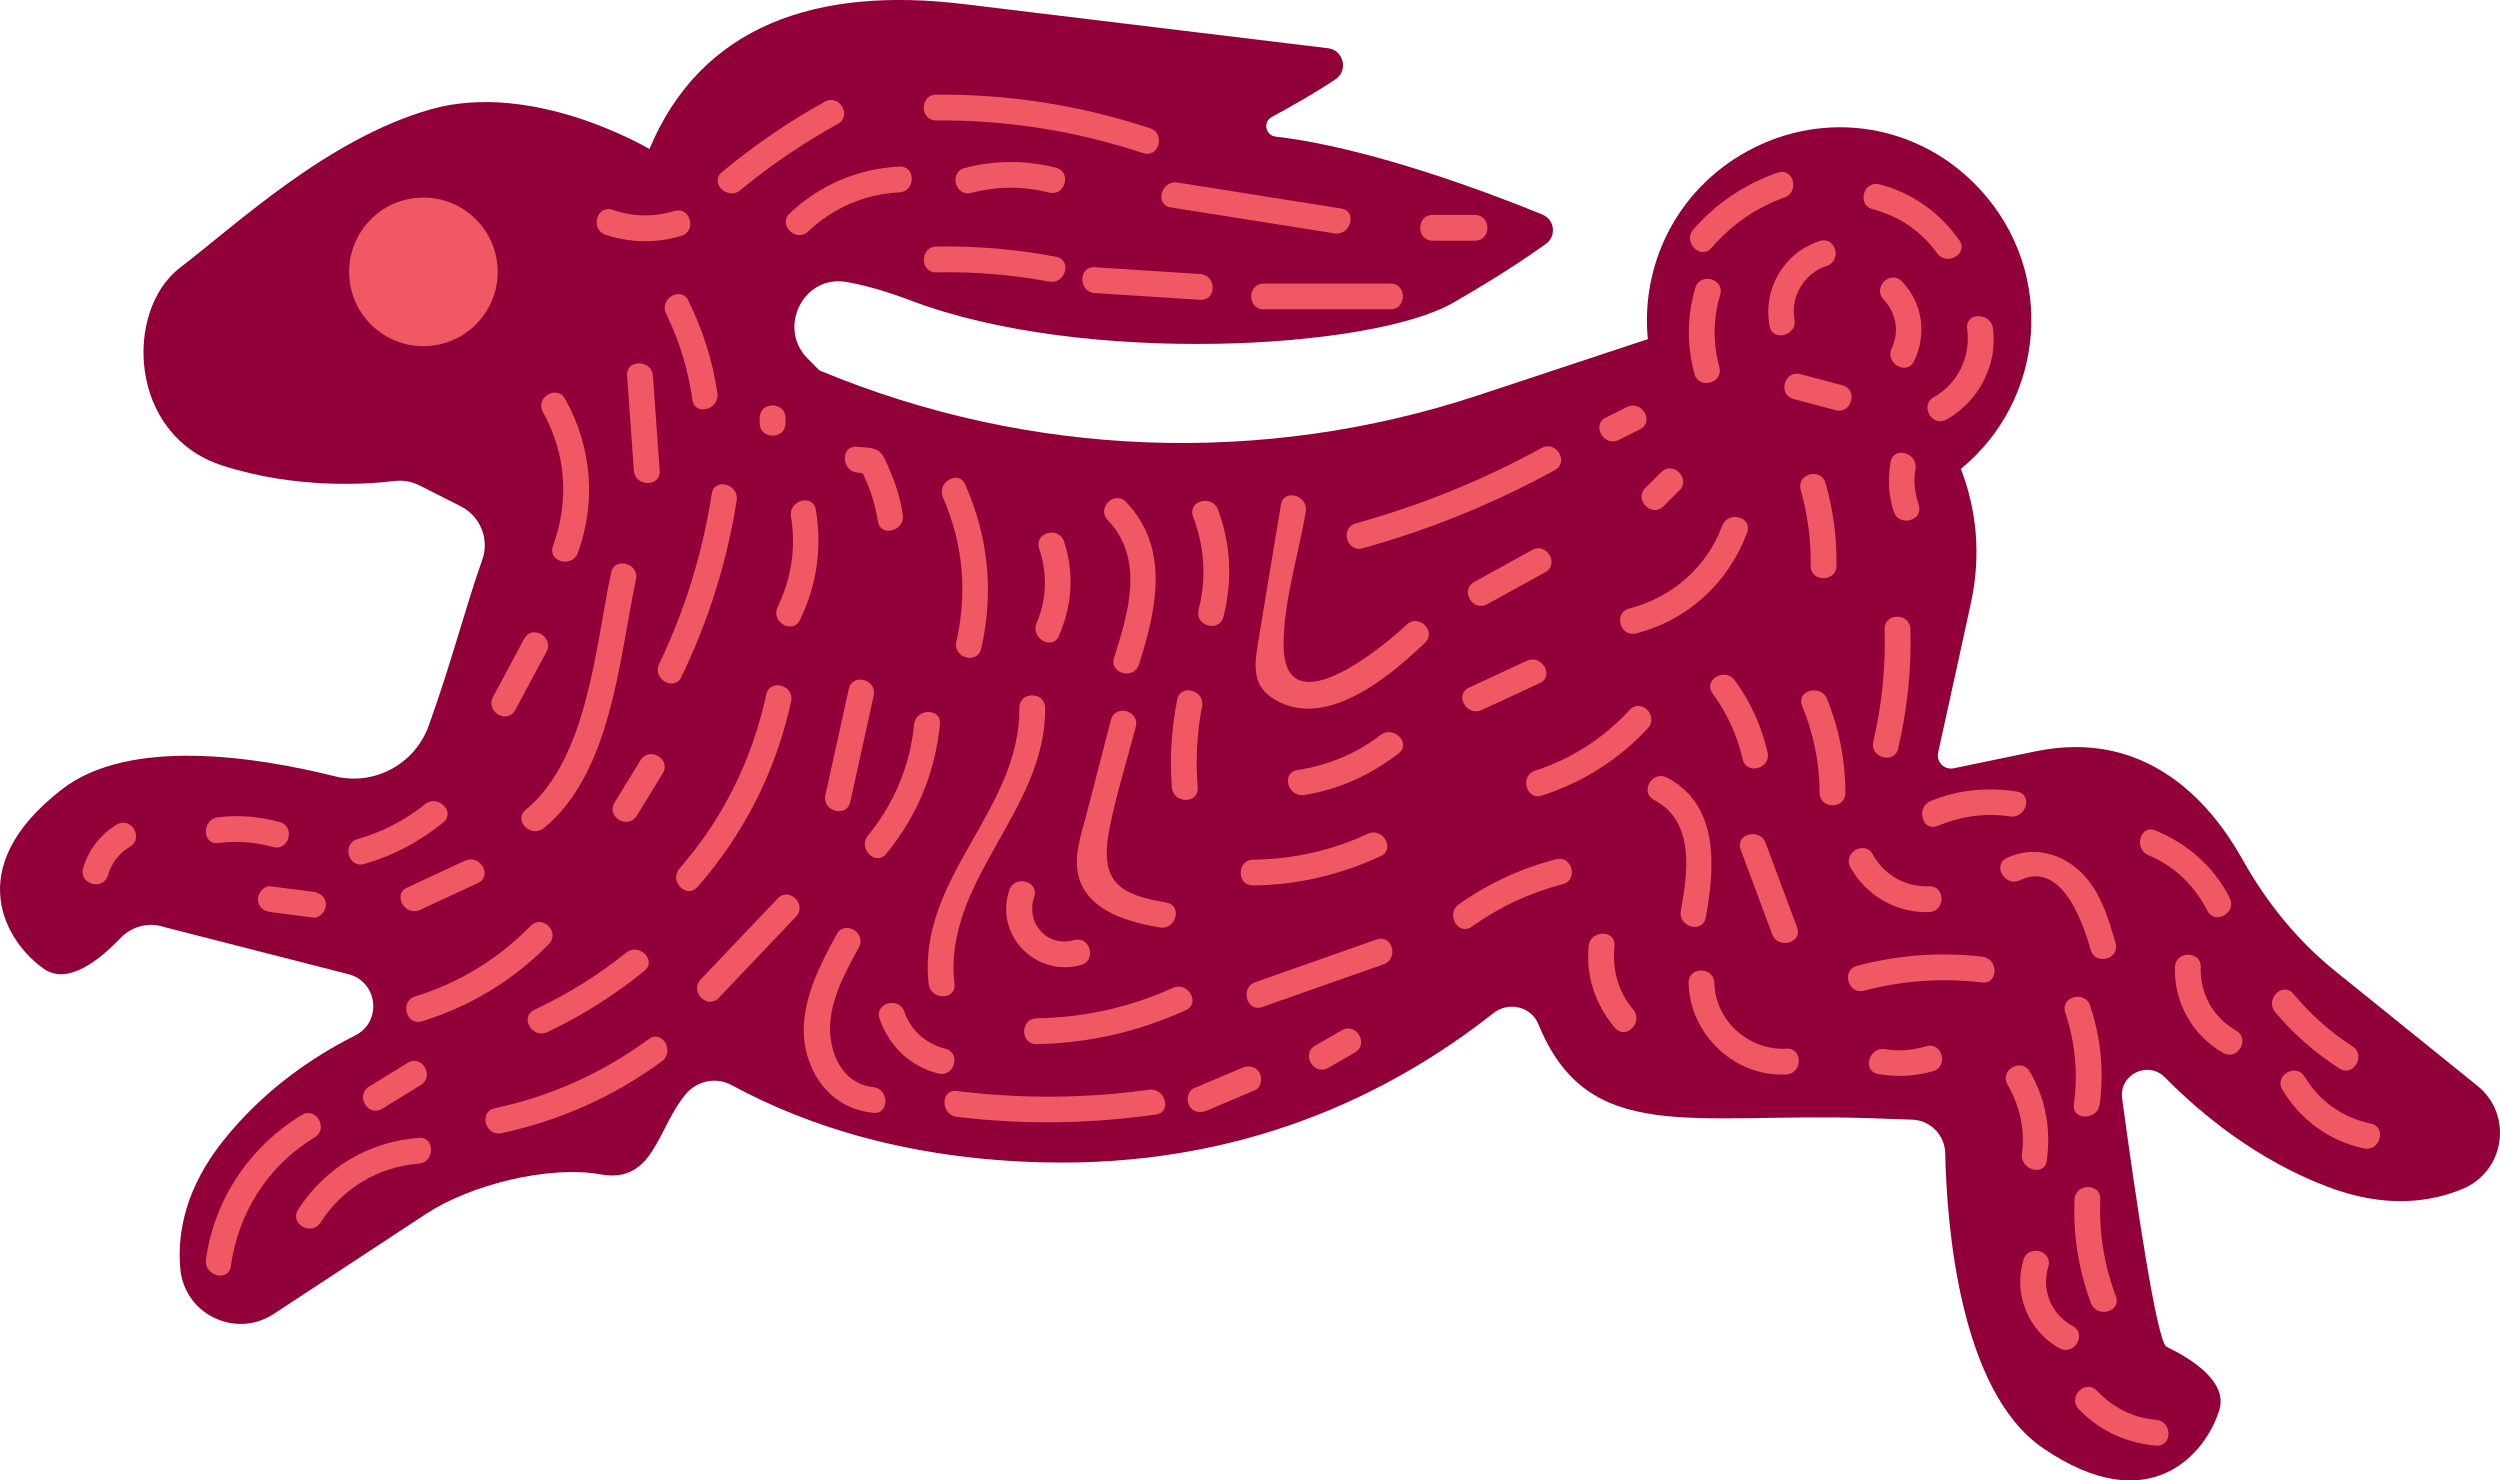
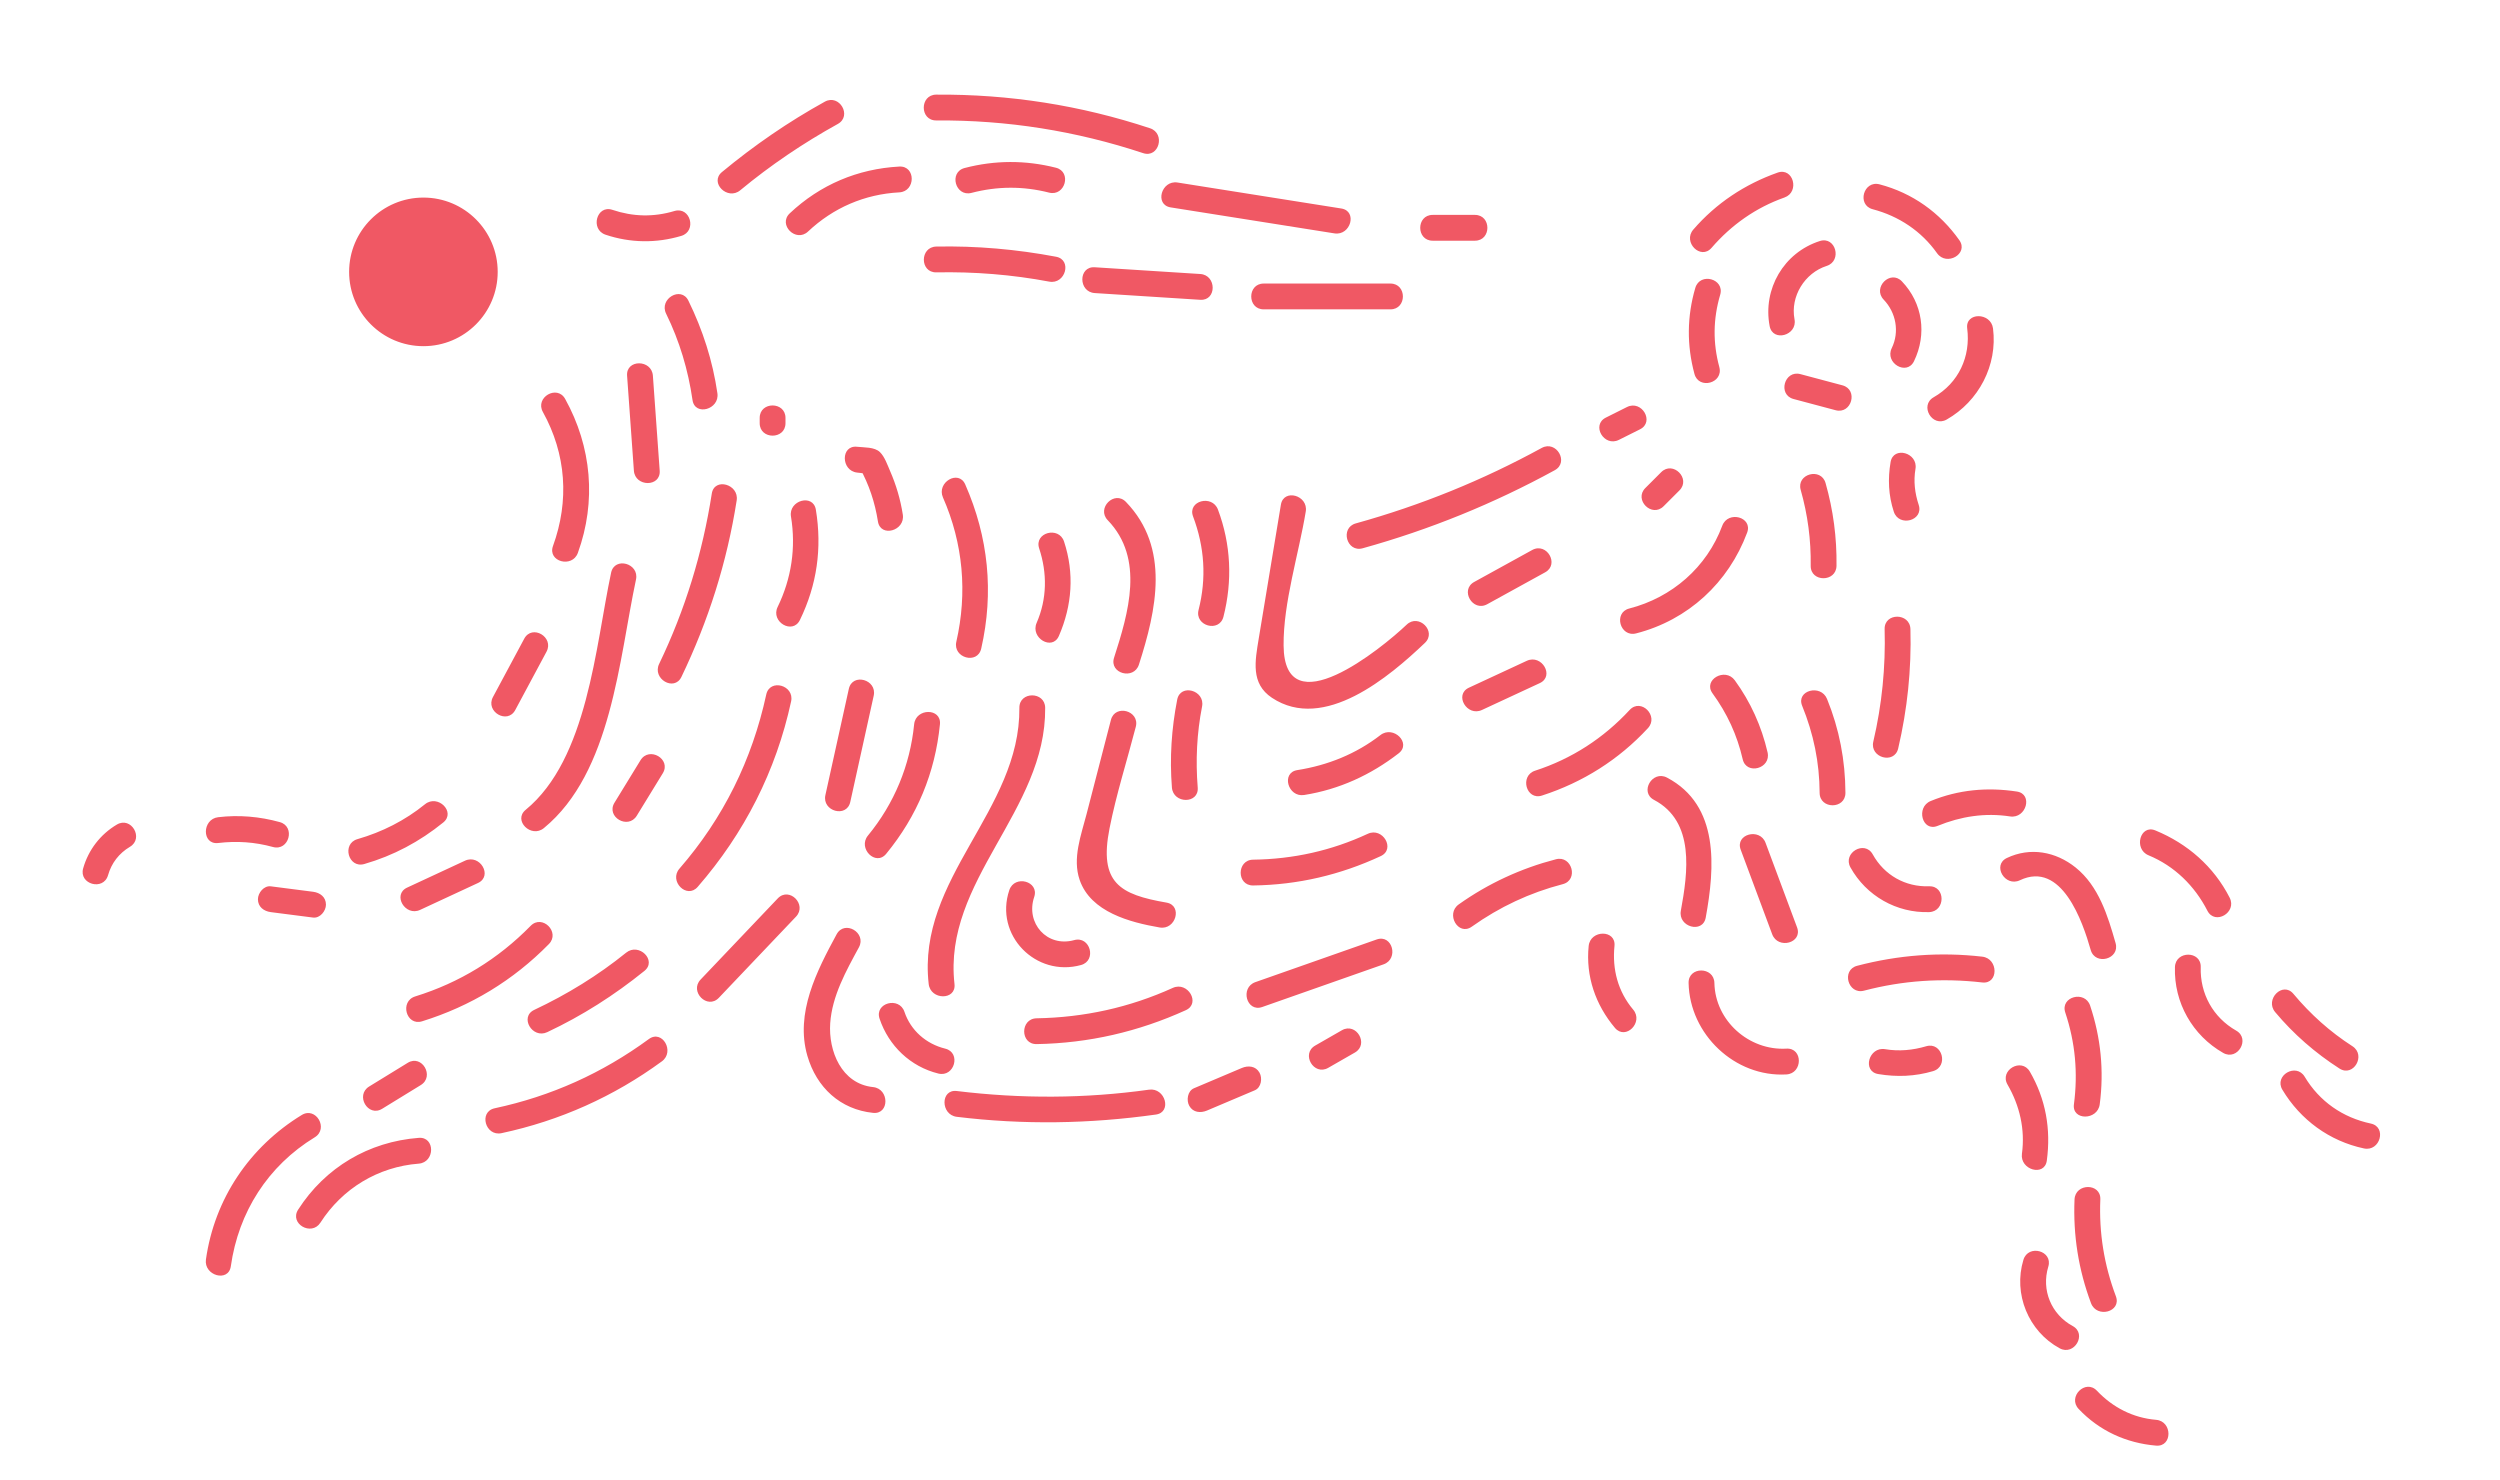
<svg xmlns="http://www.w3.org/2000/svg" fill="#000000" height="296.1" preserveAspectRatio="xMidYMid meet" version="1" viewBox="0.0 0.0 500.0 296.1" width="500" zoomAndPan="magnify">
  <defs>
    <clipPath id="a">
      <path d="M 0 0 L 500 0 L 500 296.09 L 0 296.09 Z M 0 0" />
    </clipPath>
  </defs>
  <g>
    <g clip-path="url(#a)" id="change1_1">
-       <path d="M 492.559 237.758 C 485.879 240.555 476.871 241.668 465.547 237.367 C 451.469 232.023 440.43 223.012 433.016 215.5 C 429.605 212.043 423.777 214.883 424.43 219.691 C 427.074 239.172 431.352 268.414 433.316 269.359 C 438.449 271.836 445.574 276.387 443.863 282.004 C 441.25 290.594 430.012 304.312 408.57 289.602 C 391.863 278.145 389.344 244.812 389.043 230.648 C 388.969 227.008 386.078 224.055 382.434 223.93 L 374.043 223.641 C 338.406 222.418 317.688 229.34 307.676 204.832 C 306.219 201.266 301.691 200.246 298.668 202.633 C 278.027 218.918 248.211 233.543 208.211 232.461 C 182.156 231.754 161.91 225.477 146.289 217.004 C 143.227 215.344 139.418 216.145 137.168 218.801 C 131.461 225.547 130.82 236.816 120.109 234.875 C 109.797 233.008 94.07 236.961 85.312 242.711 L 54.754 262.781 C 47.09 267.816 36.84 262.828 36.055 253.691 C 35.434 246.477 37.129 237.559 44.684 228.094 C 52.758 217.977 62.578 211.348 71.035 207.094 C 76.48 204.355 75.59 196.344 69.688 194.836 L 32.844 185.41 C 29.742 184.359 26.34 185.25 24.082 187.621 C 20.152 191.754 13.645 197.145 8.816 193.797 C 1.438 188.68 -8.184 173.789 12.375 157.871 C 25.91 147.391 51.219 151.332 66.93 155.246 C 74.863 157.223 82.98 152.832 85.746 145.141 C 90.398 132.195 93.219 121 96.441 112.008 C 97.934 107.844 96.086 103.246 92.141 101.25 L 83.91 97.086 C 82.371 96.305 80.656 95.992 78.945 96.199 C 73.344 96.871 59.16 97.848 44.477 93.109 C 25.578 87.012 24.82 62.066 36.035 53.512 C 47.254 44.953 65.383 27.828 86.051 21.891 C 106.719 15.953 129.883 29.809 129.883 29.809 C 140.305 4.906 163.559 -2.738 192.789 0.82 C 214.945 3.52 249.953 7.754 265.59 9.645 C 268.73 10.023 269.719 14.105 267.094 15.863 C 263.078 18.555 258.215 21.309 254.363 23.391 C 252.543 24.375 253.086 27.09 255.141 27.324 C 273.98 29.508 297.926 38.602 308.477 42.906 C 310.945 43.91 311.34 47.227 309.176 48.781 C 305.445 51.465 299.387 55.523 290.598 60.566 C 274.215 69.961 216.574 73.164 182.227 60.125 C 177.203 58.219 172.934 57.031 169.301 56.395 C 160.719 54.891 155.391 65.531 161.527 71.719 L 163.867 74.074 C 205.762 91.551 252.559 93.316 295.652 79.055 L 329.566 67.828 C 328.141 53.184 335.121 38.168 349.359 30.305 C 364.984 21.68 383.965 24.762 396.035 37.906 C 411.398 54.637 408.953 80.047 392.172 93.777 C 395.305 101.859 396.258 110.996 394.211 120.457 C 393.309 124.645 392.453 128.566 391.684 132.066 L 387.629 150.516 C 387.219 152.379 388.863 154.043 390.73 153.656 L 407.172 150.254 C 429.426 145.688 442.211 160.645 448.508 171.91 C 453.254 180.406 459.395 188.047 466.973 194.16 L 495.496 217.172 C 502.633 222.934 501.016 234.219 492.559 237.758" fill="#910038" />
-     </g>
+       </g>
    <g id="change2_1">
      <path d="M 323.773 87.977 C 325.184 87.273 326.59 86.566 328 85.863 C 330.969 84.379 328.359 79.926 325.395 81.406 C 323.984 82.113 322.578 82.816 321.172 83.52 C 318.199 85.008 320.809 89.457 323.773 87.977 Z M 272.531 109.656 C 285.949 105.93 298.738 100.727 310.953 94.043 C 313.867 92.449 311.266 87.992 308.348 89.586 C 296.516 96.059 284.156 101.07 271.16 104.68 C 267.965 105.566 269.32 110.547 272.531 109.656 Z M 332.719 101.25 C 333.773 100.191 334.832 99.137 335.887 98.082 C 338.238 95.73 334.59 92.078 332.238 94.434 C 331.184 95.488 330.129 96.547 329.07 97.602 C 326.719 99.953 330.367 103.602 332.719 101.25 Z M 297.445 120.844 C 301.309 118.719 305.172 116.59 309.035 114.461 C 311.945 112.855 309.344 108.398 306.434 110.004 C 302.566 112.133 298.703 114.262 294.84 116.391 C 291.934 117.992 294.531 122.449 297.445 120.844 Z M 256.18 100.934 C 254.699 109.871 253.203 118.805 251.742 127.742 C 251.016 132.207 250.102 136.703 254.383 139.555 C 264.809 146.488 277.949 135.277 284.984 128.578 C 287.395 126.281 283.742 122.637 281.336 124.93 C 276.285 129.738 256.859 145.5 256.719 129.113 C 256.645 120.531 259.754 110.789 261.152 102.305 C 261.691 99.055 256.723 97.66 256.18 100.934 Z M 327.223 126.68 C 337.609 124.016 345.703 116.527 349.43 106.52 C 350.59 103.402 345.602 102.055 344.453 105.145 C 341.359 113.457 334.398 119.512 325.848 121.703 C 322.637 122.527 323.996 127.504 327.223 126.68 Z M 296.387 141.996 C 300.242 140.203 304.102 138.41 307.961 136.621 C 310.969 135.223 308.348 130.773 305.355 132.164 C 301.496 133.957 297.641 135.75 293.781 137.539 C 290.773 138.938 293.391 143.387 296.387 141.996 Z M 260.828 159 C 267.852 157.887 274.129 155 279.734 150.664 C 282.359 148.637 278.684 145.008 276.086 147.016 C 271.191 150.801 265.539 153.062 259.453 154.023 C 256.184 154.539 257.574 159.512 260.828 159 Z M 175.914 203.738 C 177.738 209.168 182.086 213.332 187.676 214.711 C 190.902 215.504 192.277 210.527 189.051 209.73 C 185.246 208.797 182.148 206.109 180.891 202.367 C 179.84 199.234 174.855 200.578 175.914 203.738 Z M 201.863 178.023 C 198.824 187.02 207.168 195.508 216.207 193.004 C 219.402 192.113 218.043 187.137 214.836 188.023 C 209.41 189.527 205.074 184.617 206.84 179.395 C 207.902 176.242 202.922 174.891 201.863 178.023 Z M 235.441 139.922 C 234.301 145.75 233.914 151.582 234.383 157.508 C 234.645 160.797 239.809 160.824 239.543 157.508 C 239.109 152.047 239.363 146.672 240.414 141.297 C 241.051 138.051 236.078 136.66 235.441 139.922 Z M 238.613 103.289 C 240.91 109.41 241.332 115.633 239.715 121.98 C 238.891 125.199 243.867 126.574 244.688 123.352 C 246.52 116.176 246.195 108.859 243.59 101.914 C 242.434 98.836 237.441 100.172 238.613 103.289 Z M 360.141 97.984 C 361.551 102.965 362.211 107.977 362.141 113.156 C 362.094 116.477 367.254 116.477 367.301 113.156 C 367.379 107.539 366.648 102.016 365.113 96.613 C 364.211 93.422 359.23 94.777 360.141 97.984 Z M 358.707 79.801 C 361.512 80.547 364.316 81.297 367.121 82.043 C 370.332 82.898 371.703 77.926 368.492 77.066 C 365.688 76.32 362.883 75.574 360.078 74.824 C 356.867 73.969 355.496 78.945 358.707 79.801 Z M 376.73 59.922 C 379.211 62.512 379.934 66.363 378.348 69.629 C 376.906 72.605 381.355 75.227 382.805 72.234 C 385.414 66.844 384.547 60.625 380.379 56.273 C 378.078 53.867 374.434 57.52 376.73 59.922 Z M 358.902 63.848 C 358.035 59.277 360.945 54.59 365.336 53.184 C 368.484 52.172 367.141 47.191 363.965 48.207 C 356.742 50.52 352.523 57.809 353.93 65.219 C 354.547 68.477 359.52 67.098 358.902 63.848 Z M 339.062 57.578 C 337.391 63.262 337.344 69.07 338.891 74.785 C 339.754 77.988 344.734 76.633 343.863 73.414 C 342.551 68.555 342.617 63.781 344.039 58.949 C 344.977 55.758 340 54.395 339.062 57.578 Z M 355.523 34.523 C 348.965 36.844 343.219 40.648 338.66 45.918 C 336.496 48.422 340.133 52.086 342.309 49.57 C 346.277 44.98 351.164 41.527 356.895 39.5 C 360.004 38.398 358.664 33.41 355.523 34.523 Z M 391.867 48.039 C 387.945 42.504 382.488 38.598 375.906 36.867 C 372.691 36.023 371.32 40.996 374.535 41.844 C 379.758 43.219 384.277 46.219 387.41 50.641 C 389.316 53.328 393.793 50.754 391.867 48.039 Z M 389.34 83.906 C 395.746 80.258 399.543 73.047 398.602 65.684 C 398.188 62.438 393.023 62.395 393.441 65.684 C 394.164 71.32 391.711 76.617 386.734 79.449 C 383.848 81.094 386.445 85.551 389.34 83.906 Z M 383.738 100.969 C 382.965 98.629 382.68 96.234 383.094 93.785 C 383.645 90.539 378.672 89.145 378.117 92.414 C 377.547 95.777 377.688 99.09 378.762 102.344 C 379.797 105.48 384.781 104.137 383.738 100.969 Z M 379.637 149.695 C 381.473 141.836 382.305 133.898 382.086 125.828 C 381.996 122.512 376.836 122.5 376.926 125.828 C 377.133 133.445 376.395 140.902 374.66 148.324 C 373.902 151.555 378.879 152.934 379.637 149.695 Z M 387.512 165.18 C 392.152 163.273 397.023 162.523 402.008 163.285 C 405.254 163.785 406.656 158.812 403.379 158.309 C 397.473 157.406 391.688 157.926 386.141 160.203 C 383.109 161.445 384.438 166.441 387.512 165.18 Z M 429.707 171.059 C 434.895 173.199 438.945 177.184 441.48 182.145 C 442.992 185.102 447.445 182.496 445.934 179.539 C 442.75 173.305 437.516 168.738 431.078 166.086 C 428.012 164.82 426.672 169.809 429.707 171.059 Z M 455.027 202.414 C 458.719 206.828 463.047 210.59 467.887 213.703 C 470.684 215.504 473.273 211.043 470.488 209.246 C 466.008 206.367 462.09 202.848 458.676 198.762 C 456.543 196.215 452.91 199.879 455.027 202.414 Z M 456.477 217.949 C 460.086 223.973 465.91 228.227 472.793 229.688 C 476.031 230.375 477.414 225.402 474.164 224.711 C 468.547 223.52 463.891 220.285 460.934 215.344 C 459.227 212.5 454.766 215.09 456.477 217.949 Z M 434.988 193.422 C 434.766 200.504 438.488 207.078 444.637 210.582 C 447.523 212.227 450.129 207.773 447.238 206.125 C 442.609 203.488 439.984 198.734 440.148 193.422 C 440.25 190.102 435.09 190.102 434.988 193.422 Z M 403.98 176.051 C 412.336 172.078 416.531 184.328 418.141 189.992 C 419.051 193.18 424.031 191.824 423.117 188.621 C 421.559 183.148 419.746 177.227 415.141 173.516 C 411.141 170.297 406.039 169.379 401.375 171.598 C 398.379 173.023 400.992 177.473 403.98 176.051 Z M 370.09 173.48 C 373.246 179.168 379.316 182.629 385.824 182.422 C 389.137 182.312 389.148 177.152 385.824 177.258 C 381.066 177.414 376.855 175.039 374.547 170.875 C 372.934 167.973 368.477 170.57 370.09 173.48 Z M 360.43 141.156 C 362.715 146.762 363.898 152.508 363.926 158.566 C 363.938 161.887 369.098 161.891 369.086 158.566 C 369.059 152.07 367.859 145.805 365.406 139.785 C 364.168 136.75 359.176 138.078 360.43 141.156 Z M 342.504 138.668 C 345.43 142.68 347.426 147.008 348.539 151.848 C 349.281 155.082 354.258 153.715 353.516 150.477 C 352.312 145.258 350.113 140.391 346.961 136.062 C 345.023 133.406 340.547 135.977 342.504 138.668 Z M 359.414 185.48 C 357.316 179.844 355.215 174.207 353.113 168.57 C 351.969 165.484 346.977 166.82 348.141 169.941 C 350.238 175.578 352.34 181.215 354.438 186.852 C 355.59 189.938 360.578 188.602 359.414 185.48 Z M 396.449 191.332 C 387.98 190.363 379.668 191 371.43 193.156 C 368.219 193.996 369.582 198.977 372.801 198.133 C 380.609 196.086 388.438 195.574 396.449 196.492 C 399.742 196.867 399.715 191.703 396.449 191.332 Z M 419.945 220.863 C 420.828 214.152 420.168 207.547 418.027 201.129 C 416.984 197.996 412 199.34 413.055 202.504 C 415.059 208.52 415.609 214.578 414.785 220.863 C 414.355 224.145 419.52 224.113 419.945 220.863 Z M 414.906 239.891 C 414.605 247.02 415.695 253.953 418.203 260.637 C 419.359 263.715 424.348 262.383 423.18 259.262 C 420.82 252.984 419.785 246.594 420.066 239.891 C 420.211 236.57 415.051 236.578 414.906 239.891 Z M 415.734 281.797 C 419.867 286.16 425.254 288.621 431.219 289.125 C 434.527 289.406 434.508 284.242 431.219 283.965 C 426.602 283.574 422.551 281.492 419.383 278.145 C 417.098 275.73 413.449 279.383 415.734 281.797 Z M 404.684 251.961 C 402.609 258.766 405.676 266.27 411.934 269.66 C 414.852 271.242 417.461 266.789 414.535 265.203 C 410.246 262.879 408.234 258 409.66 253.332 C 410.633 250.148 405.652 248.789 404.684 251.961 Z M 401.508 216.922 C 403.949 221.133 405.043 225.895 404.387 230.746 C 403.949 233.992 408.922 235.398 409.363 232.117 C 410.211 225.836 409.16 219.828 405.965 214.32 C 404.297 211.449 399.836 214.043 401.508 216.922 Z M 375.645 214.812 C 379.355 215.434 382.992 215.297 386.613 214.227 C 389.793 213.285 388.438 208.305 385.242 209.25 C 382.551 210.047 379.801 210.301 377.016 209.836 C 373.766 209.293 372.371 214.266 375.645 214.812 Z M 337.719 196.59 C 337.926 206.844 346.965 215.48 357.285 214.887 C 360.59 214.695 360.609 209.535 357.285 209.727 C 349.801 210.156 343.031 204.172 342.879 196.59 C 342.809 193.273 337.648 193.262 337.719 196.59 Z M 317.734 189.195 C 317.121 195.246 319.098 200.961 322.988 205.578 C 325.133 208.121 328.766 204.457 326.641 201.93 C 323.586 198.312 322.422 193.863 322.895 189.195 C 323.23 185.895 318.07 185.918 317.734 189.195 Z M 330.801 159.977 C 339.047 164.32 337.562 174.504 336.168 182.152 C 335.574 185.398 340.547 186.789 341.145 183.523 C 342.973 173.508 343.938 161.07 333.402 155.523 C 330.469 153.977 327.855 158.43 330.801 159.977 Z M 308.398 159.109 C 316.559 156.473 323.754 151.938 329.582 145.637 C 331.836 143.199 328.195 139.543 325.934 141.988 C 320.703 147.641 314.359 151.762 307.023 154.137 C 303.879 155.152 305.223 160.137 308.398 159.109 Z M 250.629 177.094 C 259.559 176.98 268.062 174.984 276.152 171.219 C 279.16 169.816 276.547 165.367 273.551 166.762 C 266.285 170.141 258.633 171.832 250.629 171.934 C 247.309 171.977 247.301 177.137 250.629 177.094 Z M 222.184 143.984 C 220.559 150.273 218.934 156.559 217.305 162.848 C 216.223 167.039 214.441 171.676 215.934 175.996 C 218.16 182.434 226.035 184.473 231.93 185.496 C 235.18 186.062 236.57 181.09 233.301 180.52 C 223.973 178.902 219.746 176.602 221.906 165.672 C 223.254 158.848 225.418 152.09 227.16 145.355 C 227.992 142.137 223.016 140.766 222.184 143.984 Z M 221.547 104.039 C 228.961 111.727 225.684 122.586 222.812 131.543 C 221.797 134.711 226.773 136.07 227.785 132.914 C 231.301 121.957 234.059 109.574 225.195 100.391 C 222.887 97.996 219.238 101.648 221.547 104.039 Z M 294.355 185.336 C 299.93 181.375 305.934 178.555 312.555 176.832 C 315.766 175.996 314.402 171.016 311.184 171.855 C 304.18 173.676 297.652 176.688 291.75 180.879 C 289.066 182.785 291.641 187.262 294.355 185.336 Z M 252.445 201.402 C 260.531 198.559 268.621 195.715 276.707 192.871 C 279.82 191.777 278.48 186.789 275.336 187.895 C 267.246 190.738 259.16 193.582 251.074 196.426 C 247.961 197.52 249.301 202.508 252.445 201.402 Z M 207.328 208.82 C 217.75 208.641 227.68 206.344 237.168 202.035 C 240.188 200.664 237.566 196.215 234.562 197.578 C 225.914 201.504 216.816 203.496 207.328 203.66 C 204.012 203.719 204 208.879 207.328 208.82 Z M 203.875 141.562 C 204.074 162.137 183.336 175.625 185.738 196.801 C 186.109 200.062 191.273 200.102 190.898 196.801 C 188.551 176.109 209.234 162.215 209.035 141.562 C 209.004 138.246 203.844 138.238 203.875 141.562 Z M 207.832 109.68 C 209.465 114.629 209.418 119.758 207.328 124.578 C 206.02 127.598 210.465 130.227 211.781 127.184 C 214.426 121.086 214.902 114.66 212.809 108.309 C 211.773 105.168 206.789 106.512 207.832 109.68 Z M 265.641 213.57 C 267.422 212.551 269.203 211.527 270.98 210.508 C 273.863 208.855 271.266 204.395 268.379 206.051 C 266.598 207.074 264.816 208.094 263.035 209.117 C 260.156 210.77 262.754 215.227 265.641 213.57 Z M 241.395 222.109 C 244.586 220.758 247.777 219.406 250.969 218.055 C 252.262 217.504 252.52 215.621 251.895 214.523 C 251.137 213.188 249.641 213.059 248.363 213.598 C 245.172 214.949 241.98 216.301 238.789 217.652 C 237.496 218.203 237.238 220.086 237.863 221.184 C 238.625 222.52 240.117 222.648 241.395 222.109 Z M 191.355 223.363 C 204.703 224.988 217.871 224.781 231.18 222.91 C 234.453 222.453 233.059 217.48 229.809 217.934 C 216.984 219.734 204.199 219.766 191.355 218.203 C 188.066 217.801 188.098 222.965 191.355 223.363 Z M 167.328 186.855 C 163.359 194.18 158.992 202.625 161.477 211.176 C 163.316 217.504 168.059 221.898 174.617 222.574 C 177.918 222.918 177.895 217.754 174.617 217.418 C 168.293 216.762 165.656 210.195 166.043 204.641 C 166.426 199.156 169.215 194.199 171.785 189.461 C 173.367 186.539 168.914 183.93 167.328 186.855 Z M 182.828 144.859 C 182.012 153.09 178.844 160.719 173.59 167.113 C 171.5 169.656 175.129 173.328 177.238 170.762 C 183.434 163.223 187.023 154.57 187.988 144.859 C 188.316 141.559 183.156 141.582 182.828 144.859 Z M 188.59 99.488 C 192.641 108.711 193.5 118.547 191.266 128.352 C 190.531 131.586 195.504 132.965 196.242 129.723 C 198.809 118.461 197.684 107.449 193.047 96.887 C 191.715 93.852 187.266 96.473 188.59 99.488 Z M 171.422 94.516 C 172.336 94.621 173.25 94.723 174.164 94.828 C 173.422 94.402 172.68 93.977 171.938 93.551 C 173.812 96.926 174.988 100.477 175.586 104.289 C 176.098 107.559 181.07 106.172 180.562 102.914 C 180.086 99.887 179.238 96.996 178.012 94.188 C 177.488 92.992 176.941 91.352 175.988 90.426 C 174.91 89.371 172.812 89.516 171.422 89.355 C 168.129 88.977 168.152 94.141 171.422 94.516 Z M 170.055 160.395 C 171.617 153.309 173.18 146.223 174.742 139.141 C 175.457 135.902 170.484 134.52 169.766 137.77 C 168.203 144.852 166.641 151.938 165.078 159.02 C 164.363 162.258 169.336 163.641 170.055 160.395 Z M 143.77 199.562 C 148.91 194.152 154.059 188.742 159.199 183.332 C 161.488 180.926 157.848 177.27 155.551 179.684 C 150.406 185.094 145.266 190.504 140.117 195.914 C 137.832 198.32 141.473 201.977 143.77 199.562 Z M 100.305 226.633 C 111.98 224.137 122.742 219.324 132.375 212.27 C 135.027 210.328 132.457 205.848 129.77 207.812 C 120.449 214.641 110.238 219.238 98.934 221.656 C 95.688 222.352 97.062 227.328 100.305 226.633 Z M 64.082 244.531 C 68.477 237.688 75.621 233.359 83.746 232.73 C 87.035 232.473 87.062 227.312 83.746 227.57 C 73.742 228.344 65.059 233.469 59.629 241.926 C 57.828 244.727 62.293 247.316 64.082 244.531 Z M 151.938 83.582 C 151.938 83.934 151.938 84.285 151.938 84.637 C 151.938 87.961 157.098 87.965 157.098 84.637 C 157.098 84.285 157.098 83.934 157.098 83.582 C 157.098 80.262 151.938 80.258 151.938 83.582 Z M 159.984 123.996 C 163.398 116.98 164.438 109.637 163.172 101.938 C 162.637 98.672 157.66 100.059 158.195 103.312 C 159.223 109.535 158.285 115.723 155.527 121.395 C 154.082 124.367 158.531 126.988 159.984 123.996 Z M 139.539 177.375 C 148.871 166.641 155.211 154.184 158.223 140.277 C 158.926 137.039 153.953 135.656 153.25 138.906 C 150.414 151.973 144.668 163.629 135.891 173.727 C 133.723 176.223 137.355 179.887 139.539 177.375 Z M 109.453 206.43 C 116.441 203.141 122.875 199.035 128.879 194.184 C 131.465 192.098 127.793 188.465 125.23 190.535 C 119.578 195.102 113.418 198.883 106.848 201.977 C 103.848 203.387 106.461 207.84 109.453 206.43 Z M 76.43 221.758 C 79.004 220.18 81.582 218.598 84.156 217.016 C 86.98 215.281 84.391 210.816 81.551 212.562 C 78.977 214.141 76.402 215.723 73.828 217.305 C 71 219.039 73.59 223.504 76.43 221.758 Z M 46.164 253.258 C 47.695 242.422 53.578 233.18 62.953 227.457 C 65.781 225.727 63.191 221.262 60.348 223 C 49.93 229.359 42.902 239.77 41.188 251.887 C 40.727 255.133 45.699 256.535 46.164 253.258 Z M 106.129 185.168 C 99.629 191.797 91.91 196.539 83.043 199.285 C 79.883 200.266 81.23 205.25 84.414 204.262 C 94.102 201.258 102.672 196.062 109.777 188.816 C 112.102 186.441 108.457 182.793 106.129 185.168 Z M 128.102 152.047 C 126.367 154.879 124.633 157.711 122.895 160.543 C 121.156 163.383 125.617 165.977 127.352 163.148 C 129.086 160.316 130.82 157.484 132.559 154.652 C 134.297 151.812 129.836 149.219 128.102 152.047 Z M 142.359 98.715 C 140.504 110.602 137.051 121.926 131.828 132.781 C 130.395 135.758 134.844 138.379 136.285 135.383 C 141.691 124.141 145.406 112.418 147.336 100.086 C 147.844 96.84 142.871 95.438 142.359 98.715 Z M 252.738 61.871 C 261.188 61.871 269.641 61.871 278.09 61.871 C 281.406 61.871 281.414 56.711 278.09 56.711 C 269.641 56.711 261.188 56.711 252.738 56.711 C 249.422 56.711 249.414 61.871 252.738 61.871 Z M 218.949 58.613 C 225.984 59.062 233.02 59.512 240.055 59.961 C 243.371 60.172 243.355 55.012 240.055 54.801 C 233.02 54.352 225.984 53.902 218.949 53.453 C 215.633 53.242 215.645 58.402 218.949 58.613 Z M 187.262 54.473 C 194.863 54.324 202.363 54.918 209.844 56.324 C 213.09 56.938 214.48 51.965 211.215 51.348 C 203.285 49.855 195.328 49.156 187.262 49.312 C 183.941 49.379 183.934 54.535 187.262 54.473 Z M 286.535 48.141 C 289.352 48.141 292.172 48.141 294.984 48.141 C 298.309 48.141 298.312 42.98 294.984 42.98 C 292.172 42.98 289.352 42.98 286.535 42.98 C 283.219 42.98 283.211 48.141 286.535 48.141 Z M 234.137 41.48 C 245.055 43.211 255.973 44.941 266.891 46.676 C 270.141 47.188 271.539 42.219 268.262 41.699 C 257.344 39.969 246.426 38.234 235.508 36.504 C 232.262 35.988 230.859 40.961 234.137 41.48 Z M 194.293 38.578 C 199.48 37.227 204.613 37.203 209.812 38.523 C 213.035 39.34 214.406 34.363 211.188 33.547 C 205.109 32.008 198.988 32.02 192.922 33.602 C 189.711 34.438 191.07 39.418 194.293 38.578 Z M 161.605 46.309 C 166.66 41.551 172.918 38.844 179.859 38.473 C 183.164 38.297 183.184 33.137 179.859 33.312 C 171.539 33.762 164.027 36.945 157.957 42.66 C 155.531 44.941 159.188 48.586 161.605 46.309 Z M 187.242 24.09 C 201.438 23.992 215.168 26.172 228.637 30.629 C 231.797 31.672 233.148 26.691 230.008 25.652 C 216.09 21.047 201.898 18.828 187.242 18.926 C 183.926 18.949 183.918 24.109 187.242 24.09 Z M 148.043 38.059 C 154.133 33.016 160.652 28.617 167.566 24.789 C 170.473 23.184 167.875 18.723 164.965 20.336 C 157.66 24.375 150.82 29.086 144.395 34.406 C 141.832 36.527 145.504 40.16 148.043 38.059 Z M 121.109 46.941 C 126.055 48.605 131.262 48.672 136.254 47.18 C 139.43 46.23 138.078 41.25 134.883 42.203 C 130.703 43.453 126.609 43.355 122.484 41.969 C 119.328 40.902 117.977 45.887 121.109 46.941 Z M 133.223 62.734 C 135.91 68.219 137.625 73.977 138.504 80.016 C 138.98 83.289 143.957 81.898 143.48 78.645 C 142.535 72.156 140.562 66.016 137.68 60.133 C 136.215 57.148 131.766 59.762 133.223 62.734 Z M 131.938 94.133 C 131.484 87.801 131.031 81.473 130.578 75.141 C 130.344 71.848 125.18 71.824 125.418 75.141 C 125.871 81.473 126.324 87.801 126.777 94.133 C 127.016 97.422 132.18 97.449 131.938 94.133 Z M 108.777 165.617 C 122.328 154.496 123.805 131.832 127.199 115.902 C 127.891 112.664 122.918 111.281 122.223 114.531 C 119.074 129.312 117.551 151.773 105.129 161.969 C 102.559 164.078 106.227 167.711 108.777 165.617 Z M 84.031 181.973 C 87.887 180.184 91.742 178.391 95.602 176.598 C 98.609 175.199 95.992 170.75 92.996 172.141 C 89.141 173.934 85.281 175.727 81.426 177.52 C 78.414 178.918 81.035 183.367 84.031 181.973 Z M 54.164 182.426 C 56.98 182.789 59.797 183.152 62.609 183.512 C 63.996 183.691 65.191 182.199 65.191 180.934 C 65.191 179.391 64 178.531 62.609 178.352 C 59.797 177.992 56.98 177.629 54.164 177.266 C 52.781 177.086 51.586 178.578 51.586 179.848 C 51.586 181.387 52.777 182.246 54.164 182.426 Z M 23.379 164.91 C 20.074 166.867 17.684 169.973 16.633 173.668 C 15.723 176.867 20.699 178.234 21.609 175.039 C 22.297 172.613 23.812 170.652 25.984 169.363 C 28.84 167.672 26.246 163.211 23.379 164.91 Z M 43.633 168.602 C 47.363 168.16 50.965 168.398 54.586 169.398 C 57.793 170.285 59.16 165.309 55.961 164.422 C 51.922 163.305 47.793 162.949 43.633 163.441 C 40.375 163.828 40.336 168.992 43.633 168.602 Z M 85 160.848 C 80.992 164.098 76.441 166.402 71.488 167.828 C 68.305 168.746 69.66 173.727 72.859 172.805 C 78.703 171.121 83.934 168.32 88.652 164.496 C 91.23 162.406 87.559 158.773 85 160.848 Z M 104.848 127.738 C 102.762 131.625 100.68 135.512 98.594 139.402 C 97.023 142.328 101.477 144.938 103.051 142.004 C 105.133 138.117 107.219 134.23 109.301 130.344 C 110.871 127.414 106.418 124.805 104.848 127.738 Z M 108.574 82.391 C 113.254 90.832 113.879 100.16 110.598 109.203 C 109.465 112.332 114.449 113.68 115.574 110.574 C 119.312 100.266 118.336 89.355 113.031 79.785 C 111.422 76.883 106.961 79.48 108.574 82.391 Z M 99.539 54.375 C 99.539 62.582 92.891 69.234 84.684 69.234 C 76.477 69.234 69.824 62.582 69.824 54.375 C 69.824 46.168 76.477 39.516 84.684 39.516 C 92.891 39.516 99.539 46.168 99.539 54.375" fill="#f05864" />
    </g>
  </g>
</svg>